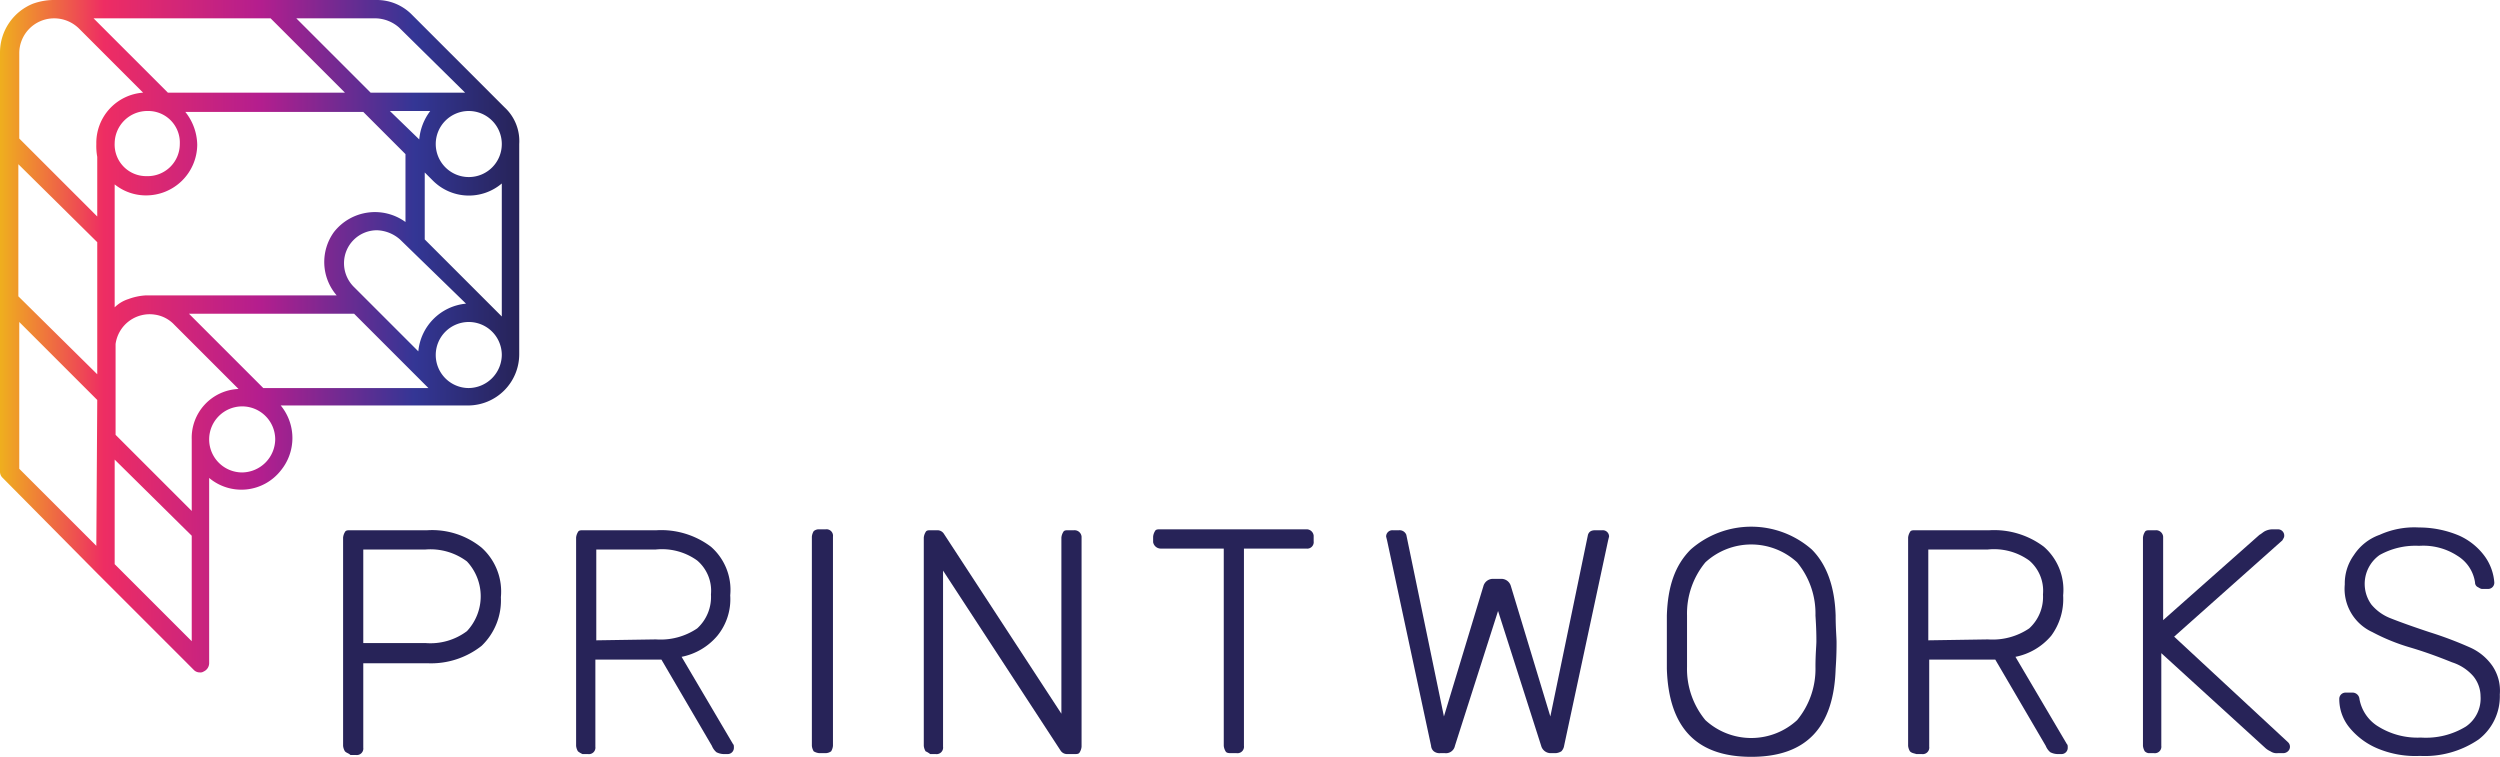
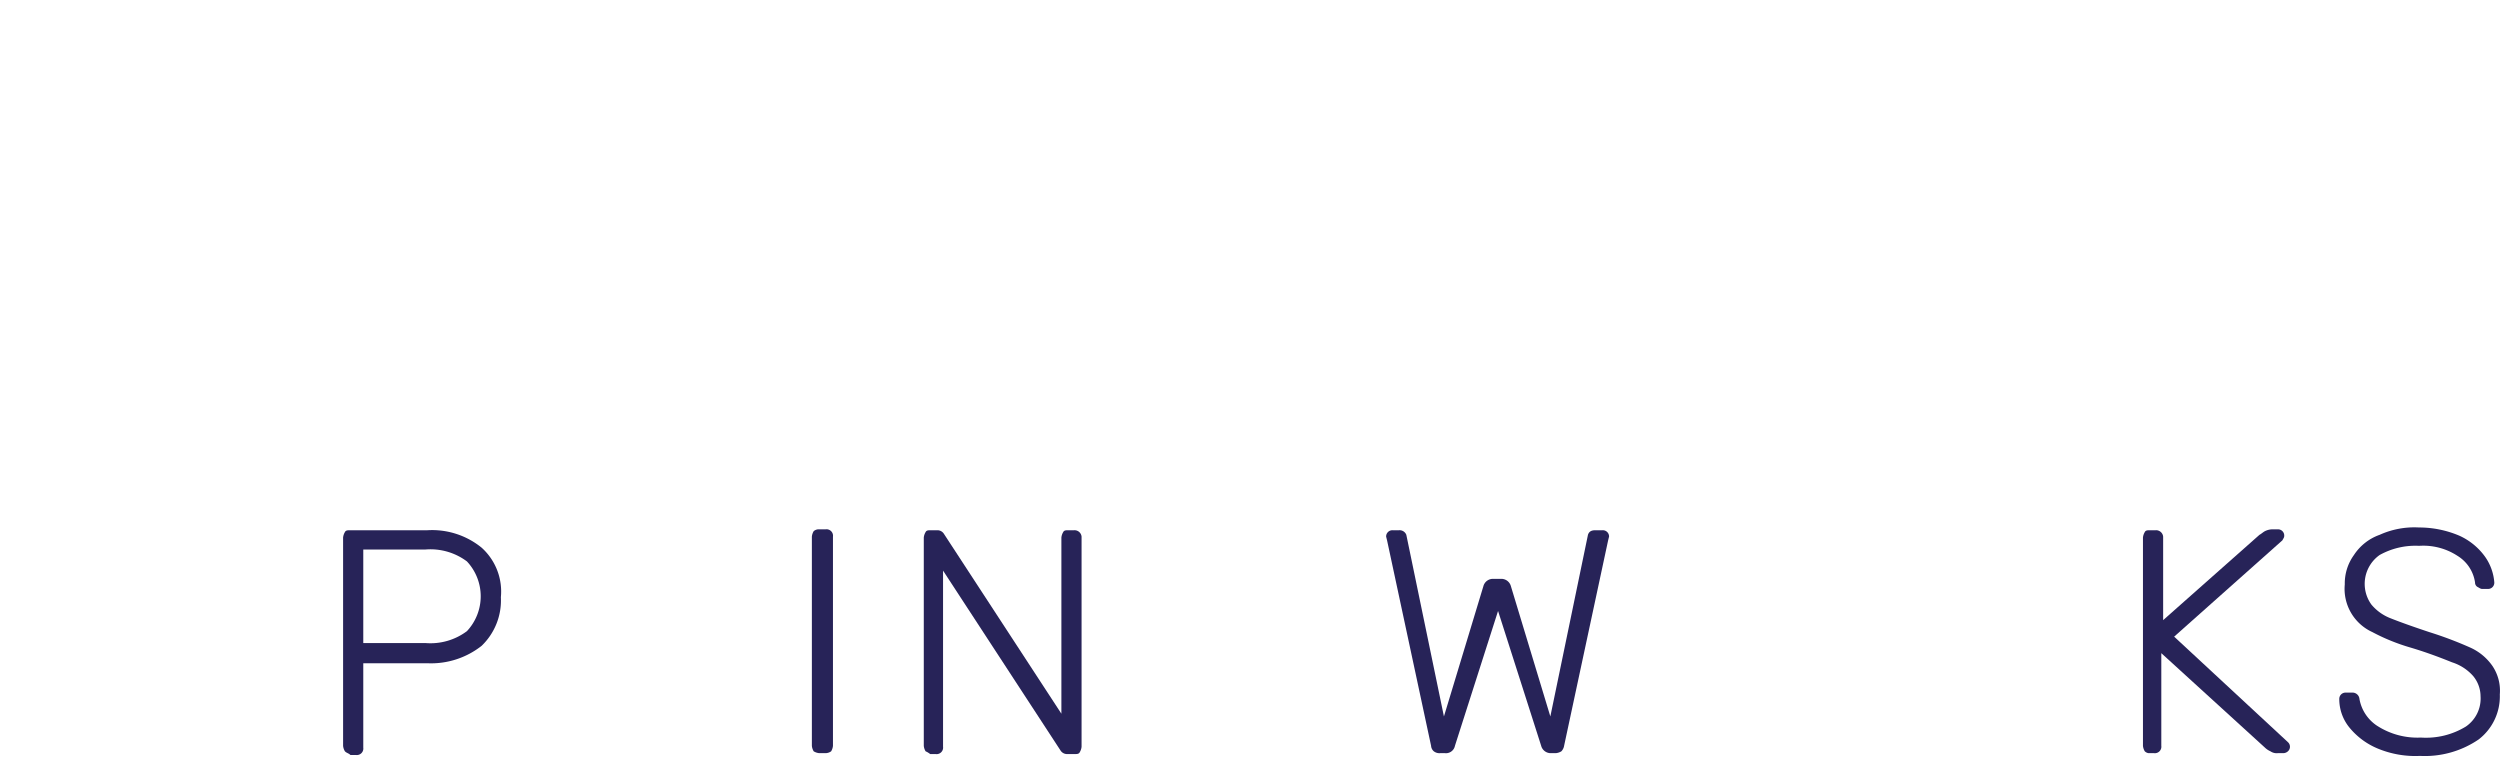
<svg xmlns="http://www.w3.org/2000/svg" id="Layer_1" data-name="Layer 1" viewBox="0 0 272.52 82.5">
  <defs>
    <style>.cls-1{fill:#272358;}.cls-2{fill:url(#linear-gradient);}</style>
    <linearGradient id="linear-gradient" x1="17.4" y1="735.75" x2="74.01" y2="735.75" gradientTransform="translate(0 -696)" gradientUnits="userSpaceOnUse">
      <stop offset="0" stop-color="#efaf1e" />
      <stop offset="0.2" stop-color="#ee2d63" />
      <stop offset="0.5" stop-color="#b41e8e" />
      <stop offset="0.8" stop-color="#333695" />
      <stop offset="1" stop-color="#272358" />
    </linearGradient>
  </defs>
  <path class="cls-1" d="M55,85a1.42,1.42,0,0,1-.2-.6V61.7a1.42,1.42,0,0,1,.2-.6c.1-.2.3-.2.6-.2H64a8.55,8.55,0,0,1,5.9,1.9A6.43,6.43,0,0,1,72,68.2a6.87,6.87,0,0,1-2.1,5.3A8.9,8.9,0,0,1,64,75.4H57v9.2a.71.71,0,0,1-.8.8h-.6C55.4,85.2,55.2,85.2,55,85Zm8.8-11.8a6.63,6.63,0,0,0,4.5-1.3,5.56,5.56,0,0,0,0-7.6A6.63,6.63,0,0,0,63.8,63H57V73.2Z" transform="translate(-17.4 -3.1)" />
-   <path class="cls-1" d="M80.4,85a1.42,1.42,0,0,1-.2-.6V61.7a1.42,1.42,0,0,1,.2-.6c.1-.2.3-.2.6-.2h8a9,9,0,0,1,5.9,1.8A6.24,6.24,0,0,1,97,68a6.3,6.3,0,0,1-1.4,4.4,6.83,6.83,0,0,1-3.9,2.3l5.6,9.5c.1.1.1.2.1.4a.68.68,0,0,1-.7.7h-.4a1.88,1.88,0,0,1-.8-.2,1.79,1.79,0,0,1-.5-.7L89.5,75H82.3v9.5a.71.71,0,0,1-.8.8h-.6A2.19,2.19,0,0,1,80.4,85Zm8.5-12.2a7.12,7.12,0,0,0,4.5-1.2,4.63,4.63,0,0,0,1.5-3.7,4.33,4.33,0,0,0-1.5-3.7A6.56,6.56,0,0,0,88.9,63H82.4v9.9Z" transform="translate(-17.4 -3.1)" />
  <path class="cls-1" d="M106.1,85a1.42,1.42,0,0,1-.2-.6V61.6a1.42,1.42,0,0,1,.2-.6.85.85,0,0,1,.6-.2h.7a.71.71,0,0,1,.8.8V84.4a1.42,1.42,0,0,1-.2.6,1.07,1.07,0,0,1-.6.2h-.7A1.42,1.42,0,0,1,106.1,85Z" transform="translate(-17.4 -3.1)" />
  <path class="cls-1" d="M118.3,85a1.42,1.42,0,0,1-.2-.6V61.7a1.42,1.42,0,0,1,.2-.6c.1-.2.3-.2.6-.2h.7a.84.84,0,0,1,.7.4l12.8,19.6V61.7a1.42,1.42,0,0,1,.2-.6c.1-.2.3-.2.6-.2h.6a.77.77,0,0,1,.8.7V84.5a1.42,1.42,0,0,1-.2.6c-.1.2-.3.2-.6.2h-.8a.84.84,0,0,1-.7-.4L120.2,65.3V84.5a.71.71,0,0,1-.8.8h-.6A2.19,2.19,0,0,0,118.3,85Z" transform="translate(-17.4 -3.1)" />
-   <path class="cls-1" d="M151,85a1.42,1.42,0,0,1-.2-.6V62.9h-6.9a.85.85,0,0,1-.8-.7v-.6a1.42,1.42,0,0,1,.2-.6c.1-.2.3-.2.6-.2h15.9a.77.77,0,0,1,.8.7v.6a.71.71,0,0,1-.8.8H153V84.4a.71.71,0,0,1-.8.8h-.6C151.4,85.2,151.1,85.2,151,85Z" transform="translate(-17.4 -3.1)" />
  <path class="cls-1" d="M173.7,85a.86.86,0,0,1-.3-.6L168.6,62l-.1-.4a.68.68,0,0,1,.7-.7h.7a.79.79,0,0,1,.8.5l4.1,19.8L179.1,67a1.08,1.08,0,0,1,1.1-.8h.8a1.08,1.08,0,0,1,1.1.8l4.3,14.2,4.1-19.8c.1-.3.3-.5.8-.5h.8a.68.68,0,0,1,.7.7l-.1.4-4.8,22.4a1.14,1.14,0,0,1-.3.6,1.42,1.42,0,0,1-.6.2h-.5a1.08,1.08,0,0,1-1.1-.8l-4.7-14.7L176,84.4a1,1,0,0,1-1.1.8h-.5A1,1,0,0,1,173.7,85Z" transform="translate(-17.4 -3.1)" />
-   <path class="cls-1" d="M199.1,76V70.2c.1-3.2.9-5.5,2.6-7.2a10,10,0,0,1,13.2,0c1.6,1.6,2.5,4,2.6,7.2,0,1.4.1,2.4.1,2.9s0,1.5-.1,2.9c-.2,6.4-3.2,9.6-9.2,9.6S199.3,82.4,199.1,76Zm14.2,5.6a8.76,8.76,0,0,0,2-5.8c0-1.4.1-2.3.1-2.8s0-1.3-.1-2.8a8.76,8.76,0,0,0-2-5.8,7.39,7.39,0,0,0-10,0,8.76,8.76,0,0,0-2,5.8v5.6a8.76,8.76,0,0,0,2,5.8A7.39,7.39,0,0,0,213.3,81.6Z" transform="translate(-17.4 -3.1)" />
-   <path class="cls-1" d="M225.6,85a1.42,1.42,0,0,1-.2-.6V61.7a1.42,1.42,0,0,1,.2-.6c.1-.2.3-.2.6-.2h8.1a9,9,0,0,1,5.9,1.8,6.24,6.24,0,0,1,2.1,5.3,6.74,6.74,0,0,1-1.3,4.4,6.83,6.83,0,0,1-3.9,2.3l5.6,9.5c.1.1.1.2.1.4a.68.68,0,0,1-.7.7h-.4a1.88,1.88,0,0,1-.8-.2,1.79,1.79,0,0,1-.5-.7L234.9,75h-7.2v9.5a.71.71,0,0,1-.8.8h-.6C226,85.2,225.8,85.2,225.6,85Zm8.5-12.2a7.12,7.12,0,0,0,4.5-1.2,4.63,4.63,0,0,0,1.5-3.7,4.33,4.33,0,0,0-1.5-3.7,6.56,6.56,0,0,0-4.5-1.2h-6.5v9.9Z" transform="translate(-17.4 -3.1)" />
  <path class="cls-1" d="M251.2,85a1.42,1.42,0,0,1-.2-.6V61.7a1.42,1.42,0,0,1,.2-.6c.1-.2.3-.2.6-.2h.6a.77.77,0,0,1,.8.7v9.1l10.5-9.3c.2-.1.4-.3.6-.4a1.88,1.88,0,0,1,.8-.2h.6a.68.68,0,0,1,.7.7c0,.2-.1.3-.2.5L254.4,72.5,266.8,84a.67.67,0,0,1,0,1,.76.76,0,0,1-.5.2h-.6a1.2,1.2,0,0,1-.8-.2,2.09,2.09,0,0,1-.6-.4L253,74.3V84.4a.71.71,0,0,1-.8.8h-.6A.76.76,0,0,1,251.2,85Z" transform="translate(-17.4 -3.1)" />
  <path class="cls-1" d="M276.6,84.7a7.88,7.88,0,0,1-3.1-2.3,4.89,4.89,0,0,1-1.1-3.1.68.68,0,0,1,.7-.7h.7a.76.76,0,0,1,.8.7,4.42,4.42,0,0,0,1.9,2.9,8.09,8.09,0,0,0,4.8,1.3,8.33,8.33,0,0,0,4.9-1.2,3.7,3.7,0,0,0,1.6-3.3,3.49,3.49,0,0,0-.8-2.2,5.13,5.13,0,0,0-2.3-1.5c-1-.4-2.5-1-4.5-1.6A21.74,21.74,0,0,1,276,72a5.18,5.18,0,0,1-3-5.2,5.28,5.28,0,0,1,1-3.2,5.56,5.56,0,0,1,2.8-2.2,9.16,9.16,0,0,1,4.3-.8,11.17,11.17,0,0,1,4.4.9,7,7,0,0,1,2.8,2.3,5.58,5.58,0,0,1,1,2.8.68.68,0,0,1-.7.7H288c-.2,0-.3-.1-.5-.2a.55.55,0,0,1-.3-.5,4.09,4.09,0,0,0-1.9-2.9,6.81,6.81,0,0,0-4.2-1.1,8,8,0,0,0-4.3,1,3.85,3.85,0,0,0-.9,5.4,5.11,5.11,0,0,0,2.1,1.5q1.5.6,4.2,1.5a41.26,41.26,0,0,1,4.5,1.7,5.88,5.88,0,0,1,2.4,2,4.83,4.83,0,0,1,.8,3.1,5.92,5.92,0,0,1-2.3,4.9,10.39,10.39,0,0,1-6.4,1.8A10.66,10.66,0,0,1,276.6,84.7Z" transform="translate(-17.4 -3.1)" />
-   <path class="cls-2" d="M72.4,14.8h0L62.2,4.6a5.37,5.37,0,0,0-3.8-1.5H23.5a6.9,6.9,0,0,0-2.5.4,5.74,5.74,0,0,0-3.6,5.3V54.5a.91.91,0,0,0,.3.7L28,65.6l.1.1L38.5,76.1a.91.91,0,0,0,.7.3.6.6,0,0,0,.4-.1,1,1,0,0,0,.6-.9V55.2a5.46,5.46,0,0,0,7.8-.8,5.58,5.58,0,0,0,0-7.1H68.4A5.59,5.59,0,0,0,74,41.7V18.9h0v-.1h0A5,5,0,0,0,72.4,14.8Zm-14-9.7a4,4,0,0,1,2.5,1l7.2,7.1H57.8L49.7,5.1ZM54.1,35.3H33.3a6.46,6.46,0,0,0-1.9.4,3.77,3.77,0,0,0-1.5.9V23.2a5.43,5.43,0,0,0,3.4,1.2,5.57,5.57,0,0,0,5.6-5.5h0a5.88,5.88,0,0,0-1.3-3.6H57l4.6,4.6v7.4a5.67,5.67,0,0,0-7.8,1.1,5.57,5.57,0,0,0,.3,6.9Zm5.8-20.1h4.4a6,6,0,0,0-1.2,3.1ZM46.9,5.1,55,13.2H35.7L27.6,5.1Zm-19,57.5-8.4-8.4v-16L28,46.7ZM28,40.4v3.5l-8.6-8.5V21L28,29.5Zm-.1-21.6h0a6.6,6.6,0,0,0,.1,1.4v6.5l-8.5-8.5V8.9a3.8,3.8,0,0,1,3.8-3.8A3.86,3.86,0,0,1,26,6.2l7,7a5.49,5.49,0,0,0-5.1,5.6Zm5.6-3.6A3.44,3.44,0,0,1,37,18.8a3.5,3.5,0,0,1-3.6,3.5,3.44,3.44,0,0,1-3.5-3.6,3.56,3.56,0,0,1,3.6-3.5ZM38.3,73l-8.4-8.4V53.2l8.4,8.3Zm0-22v7.8L30,50.5V40.6a3.75,3.75,0,0,1,4.3-3.2,3.6,3.6,0,0,1,2.1,1.1l7,7A5.33,5.33,0,0,0,38.3,51Zm5.5,3.6A3.6,3.6,0,1,1,47.4,51h0a3.65,3.65,0,0,1-3.6,3.6Zm2.3-9.2L38,37.3H56l8.1,8.1Zm16.9-4-7-7a3.63,3.63,0,0,1-1.1-2.6,3.59,3.59,0,0,1,3.6-3.6,4,4,0,0,1,2.5,1l7.2,7A5.76,5.76,0,0,0,63,41.4Zm5.5,4a3.6,3.6,0,1,1,3.6-3.6h0a3.65,3.65,0,0,1-3.6,3.6Zm3.6-7.8-8.4-8.4V21.9l.9.9h0a5.54,5.54,0,0,0,7.5.3ZM68.5,22.4a3.6,3.6,0,1,1,3.6-3.6h0A3.59,3.59,0,0,1,68.5,22.4Z" transform="translate(-17.4 -3.1)" />
</svg>